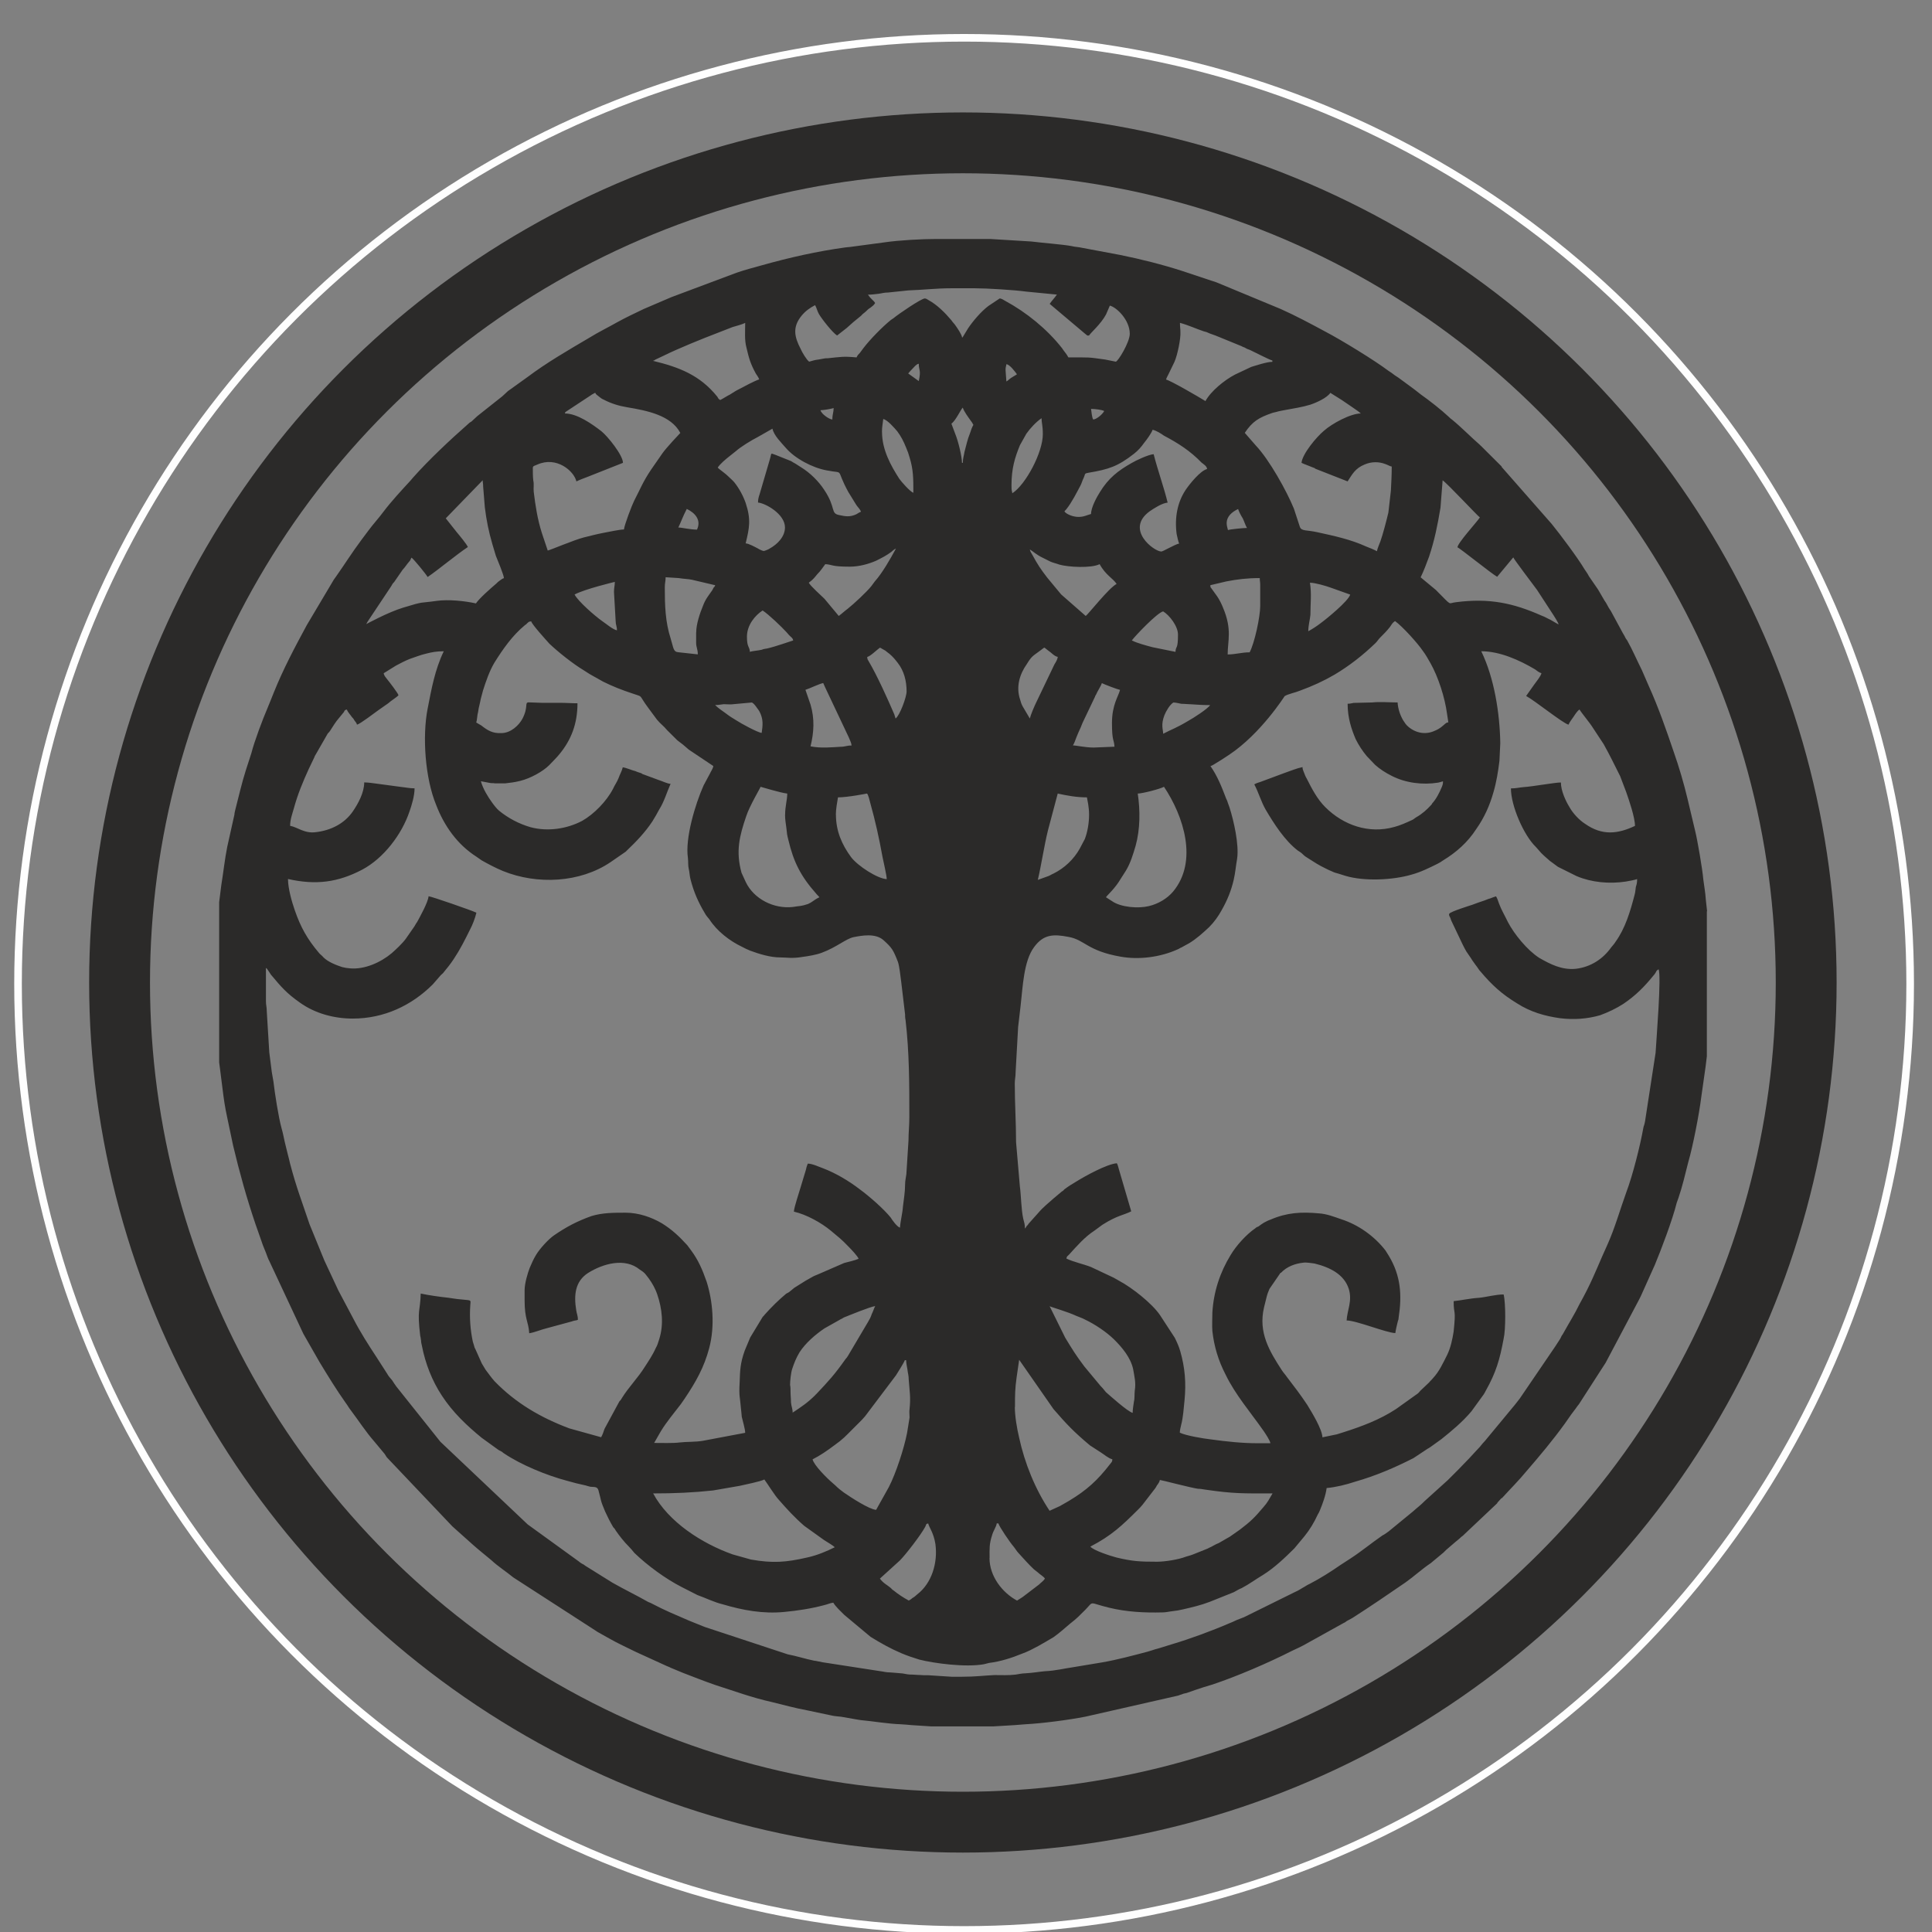
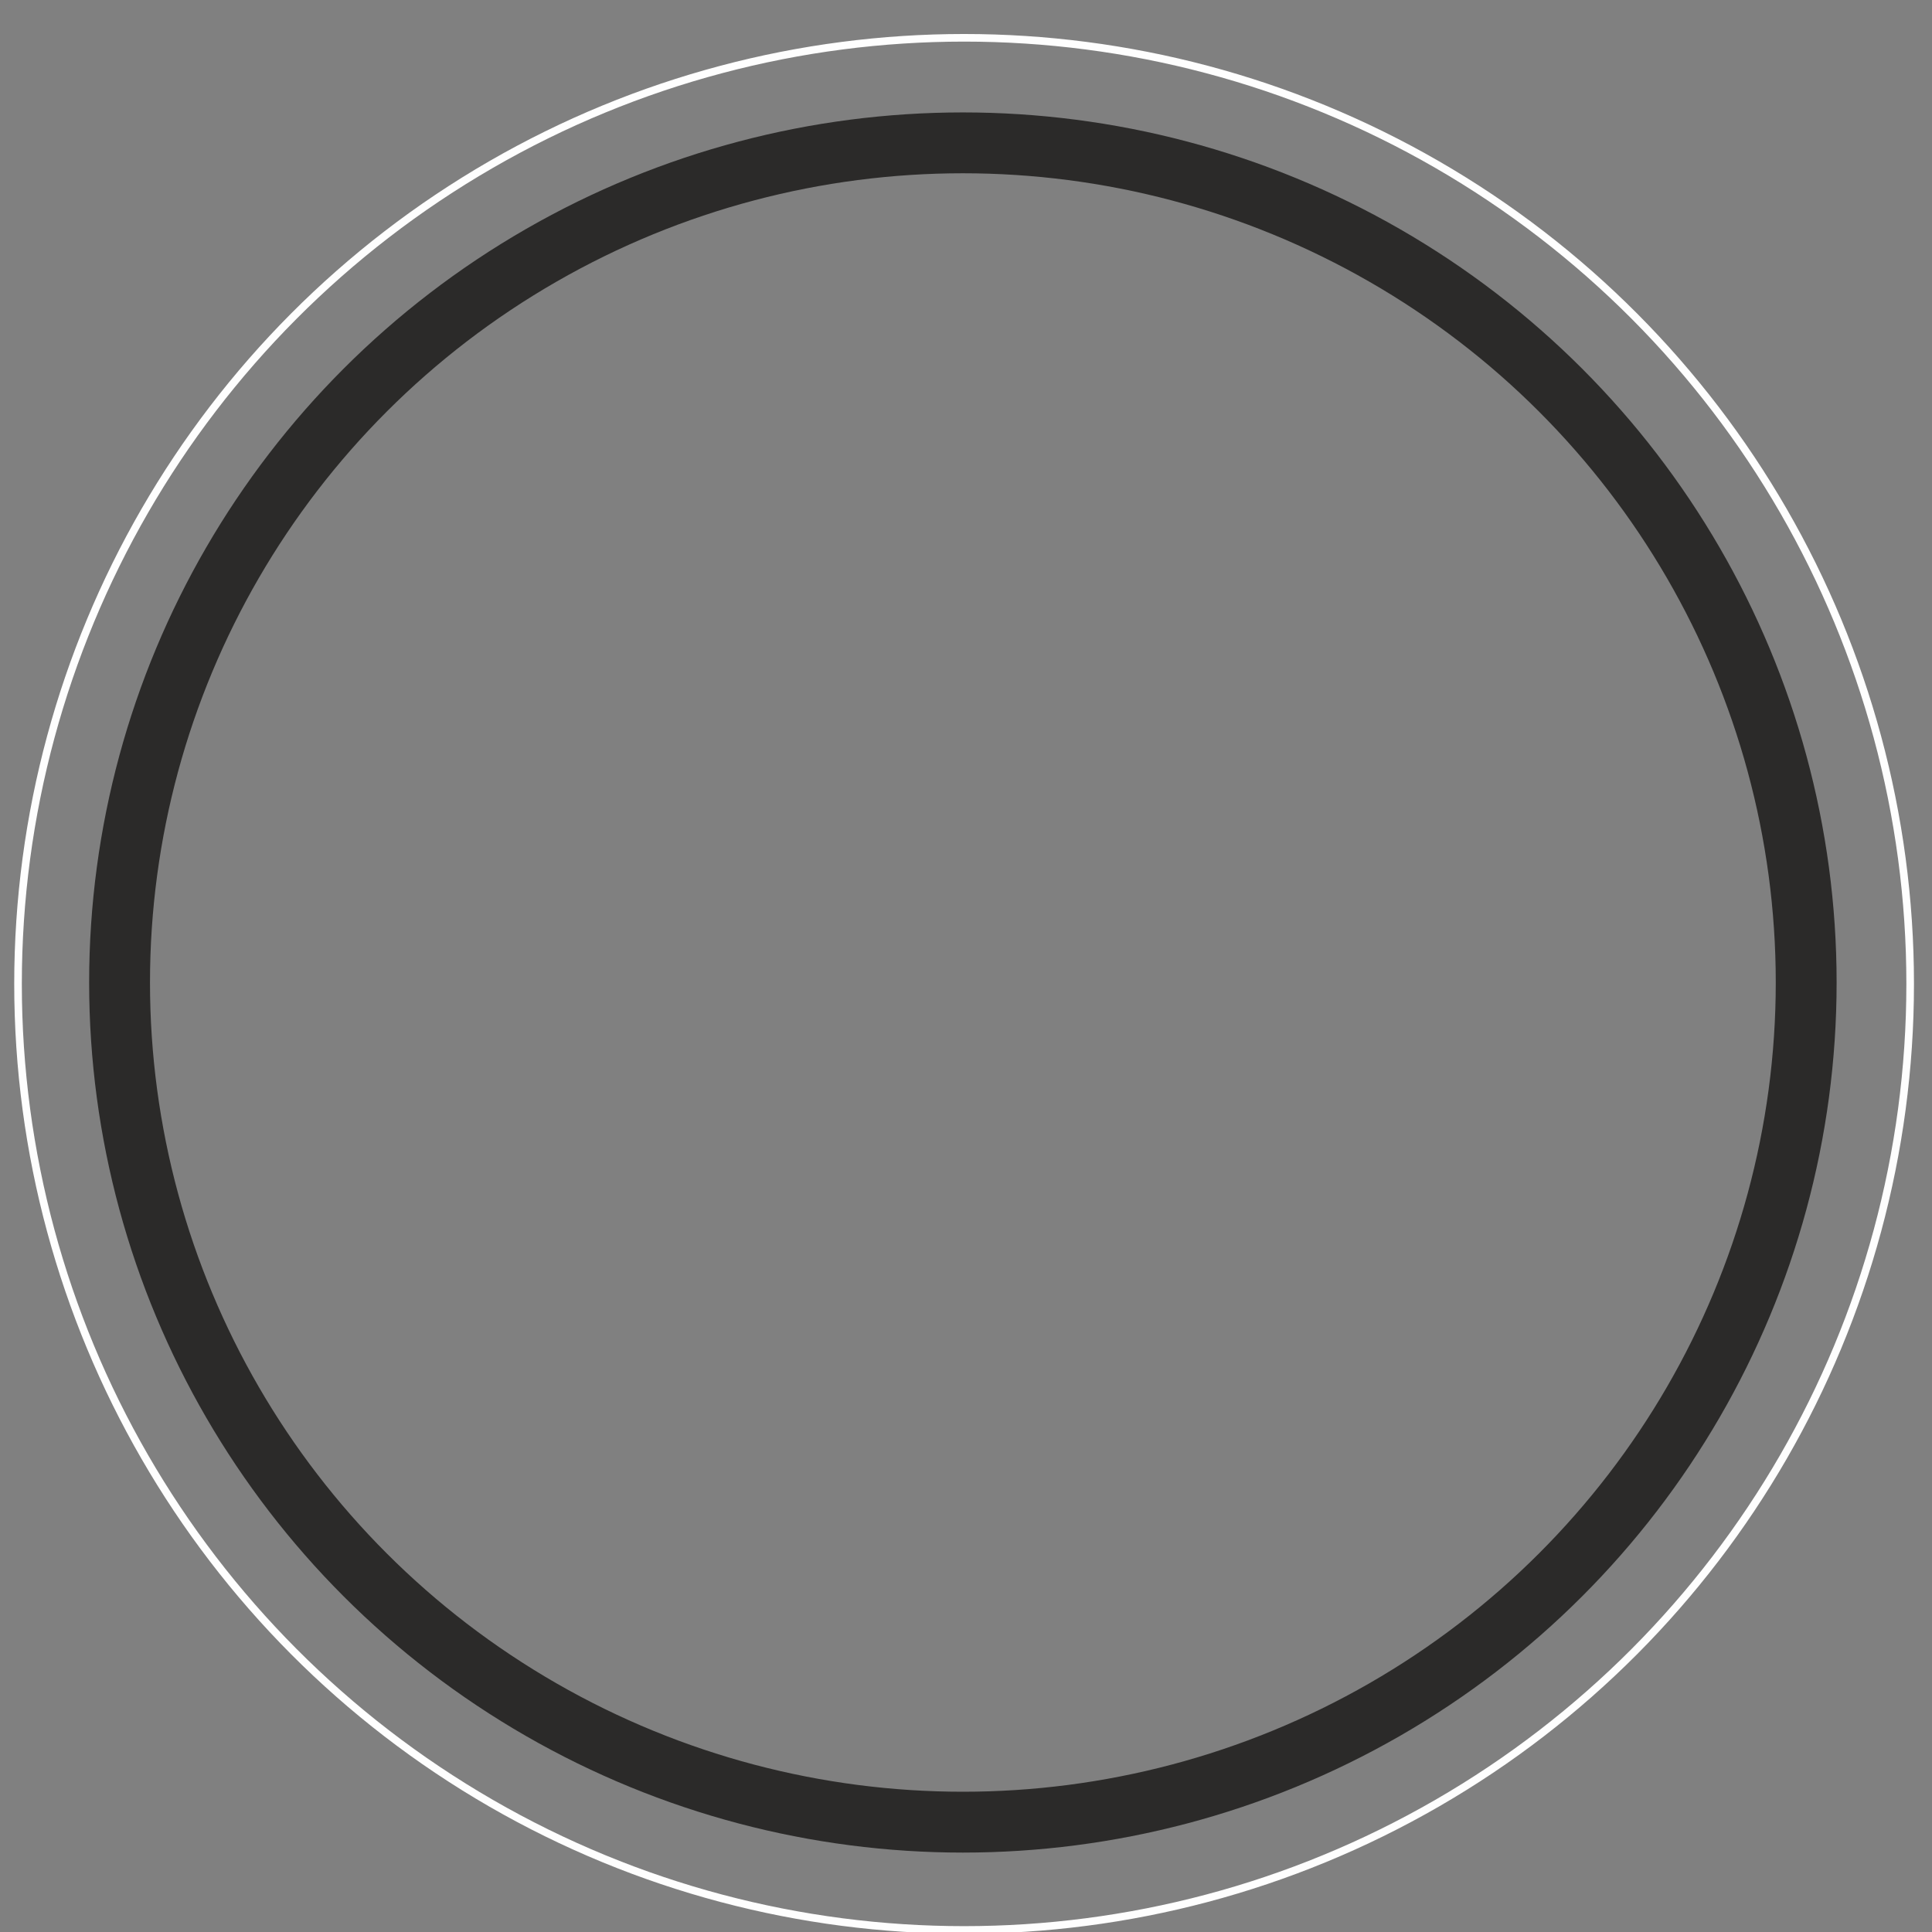
<svg xmlns="http://www.w3.org/2000/svg" xml:space="preserve" width="254mm" height="254mm" version="1.1" style="shape-rendering:geometricPrecision; text-rendering:geometricPrecision; image-rendering:optimizeQuality; fill-rule:evenodd; clip-rule:evenodd" viewBox="0 0 25400 25400">
  <rect x="0" y="0" width="25400" height="25400" fill="#808080" stroke="none" />
  <defs>
    <style type="text/css"> .str1 {stroke:#FEFEFE;stroke-width:100} .str0 {stroke:#2B2A29;stroke-width:800} .fil1 {fill:none} .fil0 {fill:#2B2A29} </style>
  </defs>
  <g id="Слой_x0020_1">
-     <path class="fil0" d="M23965 12917c0,6225 -5044,11308 -11308,11308 -6263,0 -11308,-5083 -11308,-11308 0,-6225 5044,-11308 11308,-11308 6263,0 11308,5083 11308,11308zm-549 0c0,5951 -4823,10765 -10759,10765 -5936,0 -10759,-4813 -10759,-10765 0,-5951 4823,-10764 10759,-10764 5936,0 10759,4813 10759,10764z" />
-     <path class="fil0" d="M13010 20482c0,-127 -6,-177 33,-299 17,-61 56,-111 61,-155l22 0c11,44 156,255 195,299 28,33 45,67 72,94 67,72 128,144 200,211 22,17 28,22 50,39 28,28 78,55 95,83 -22,33 -50,50 -78,78l-189 144c-33,28 -67,44 -100,67 -195,-105 -362,-321 -362,-560zm9430 -8502l0 1907 -17 139 -56 394c-28,227 -111,654 -173,865 -39,155 -78,321 -128,466 -11,28 -11,28 -22,61 -56,227 -206,621 -289,820 -17,33 -28,67 -45,100l-139 310c-11,22 -17,33 -28,55l-434 820c-22,33 -39,61 -61,94l-289 449c-28,33 -39,55 -67,89 -11,17 -22,28 -33,44l-89 127c-156,216 -328,421 -501,621 -100,122 -212,233 -323,355 0,0 0,0 -6,0l-50 55c0,0 0,6 -6,6 0,0 0,6 0,6l-434 410c-17,17 -17,17 -39,33 -28,28 -45,39 -78,67l-122 105c-17,17 -22,22 -33,33l-167 139c-117,78 -223,177 -334,255 -234,161 -462,316 -696,466l-72 39c-17,11 -28,22 -45,28l-479 266c-67,39 -128,67 -200,100 -317,161 -718,333 -1046,443 -78,22 -145,44 -228,72 -33,11 -78,28 -111,39 -22,6 -39,6 -61,17 -22,6 -33,11 -50,17l-1219 277c-223,44 -573,89 -790,100 -61,6 -89,6 -139,11l-284 17 -61 0 -67 0 -546 0 -67 0 -72 0 -262 -17c-50,-6 -78,-6 -139,-11 -173,-6 -356,-39 -529,-55 -33,-6 -45,-6 -67,-11l-189 -33c-45,-6 -84,-6 -128,-17l-317 -67c-156,-28 -312,-72 -473,-111 -250,-55 -490,-144 -735,-222 -145,-50 -284,-105 -429,-161l-161 -67c-17,-11 -28,-11 -50,-22l-401 -183c-111,-55 -245,-116 -351,-177l-139 -78c-22,-11 -28,-17 -45,-28l-1080 -698c-95,-78 -200,-144 -289,-227l-161 -133c-28,-22 -50,-44 -78,-67l-273 -244 -863 -909c-11,-17 -17,-28 -28,-44l-134 -161c-117,-133 -212,-283 -317,-421 -22,-28 -39,-61 -61,-89 -122,-172 -234,-355 -345,-538l-212 -371 -451 -964c-11,-17 -11,-28 -22,-50 -22,-67 -56,-133 -78,-205 -28,-78 -50,-144 -78,-222 -117,-344 -212,-687 -295,-1036l-78 -371c-28,-127 -45,-244 -61,-377l-33 -260 -11 -83 0 -2106 28 -222c28,-172 45,-338 78,-504l95 -427c0,-22 6,-33 11,-61 45,-172 84,-349 139,-521l72 -222c39,-155 150,-449 212,-593 28,-72 56,-133 83,-205 122,-305 278,-599 434,-887l356 -599c11,-17 17,-22 28,-39 117,-166 206,-310 334,-482l95 -127c61,-83 134,-161 195,-244 100,-133 239,-283 356,-410l33 -39c212,-238 484,-493 729,-709 17,-17 22,-17 39,-28 33,-28 45,-44 78,-72l328 -260c22,-22 50,-44 72,-67l262 -188c250,-188 529,-349 802,-510 134,-83 262,-144 379,-211 111,-61 228,-116 345,-172l362 -155 857 -321c111,-39 223,-67 340,-100 356,-100 724,-183 1091,-233 17,0 39,-6 61,-6l456 -61c189,-28 495,-44 679,-44l78 0 78 0 78 0 78 0 78 0 78 0 78 0 78 0 83 0 540 33c128,17 423,39 534,61 39,11 89,11 134,22l501 94c273,55 557,127 818,211l451 150 841 349c200,89 395,194 590,299 212,111 646,377 829,515 28,17 50,33 78,55 22,17 28,17 50,33l128 94c56,39 111,83 167,127 111,78 273,205 373,299 17,17 22,22 39,33 128,105 245,227 373,338 0,0 0,6 6,6l273 272c0,0 0,0 0,6l657 748c117,144 345,449 434,599 22,33 39,55 56,89l61 89c22,33 39,55 61,89l84 144c11,17 17,22 28,44 17,33 33,61 56,94l156 288c11,22 22,33 28,50 11,22 11,22 28,44 72,127 128,261 195,394l89 205c128,283 228,571 328,865 72,205 134,416 184,626l100 421c28,111 95,499 106,632 11,89 28,177 33,266l17 155zm-10493 9062c-72,-39 -139,-83 -200,-133 -22,-11 -22,-22 -45,-39 -39,-33 -89,-55 -134,-116l262 -238c78,-78 278,-338 334,-443 17,-33 6,-39 39,-44 11,50 72,122 95,272 33,249 -50,515 -239,660 -22,17 -28,28 -56,44 -11,6 -11,6 -22,17 -11,6 -11,6 -17,11 -17,11 -6,0 -17,11zm3262 -510c-228,0 -323,-6 -529,-55 -84,-22 -306,-94 -345,-144 278,-144 417,-277 629,-488 22,-22 33,-33 56,-61l145 -188c17,-22 28,-33 45,-67 17,-22 33,-44 39,-72 17,0 395,100 501,116 39,0 56,6 95,11 379,55 495,50 885,50 -39,67 -67,122 -117,177 -117,139 -173,194 -312,299l-134 94c-22,11 -28,17 -50,28l-95 55c-45,17 -56,28 -100,50 -28,11 -22,11 -45,22l-167 67c-39,17 -78,28 -117,39 -100,39 -278,67 -384,67zm-6624 -898c289,0 529,-11 790,-39l351 -61c72,-17 267,-55 323,-83 45,61 134,205 184,260 111,127 212,238 340,349l262 188c33,22 122,72 139,94 -100,50 -228,105 -356,133 -289,67 -462,78 -746,28l-239 -67c-406,-144 -846,-427 -1047,-804zm4759 -1136c0,-161 0,-238 22,-394l33 -227 451 648c173,200 267,299 479,477l145 94c45,28 100,78 150,89 0,33 -11,39 -28,61 -167,216 -306,344 -546,488 -39,22 -78,44 -117,67 -45,22 -89,39 -134,61 -189,-283 -328,-626 -401,-964 -28,-116 -56,-283 -56,-399zm-1826 1352c-89,-6 -328,-161 -423,-227 -106,-78 -78,-67 -150,-127 -72,-61 -245,-233 -262,-310 100,-50 195,-116 284,-183 117,-83 150,-122 250,-222 28,-28 50,-50 78,-78 33,-33 45,-44 78,-83l406 -538c17,-28 106,-166 117,-200l17 0c0,39 11,83 17,122 6,55 17,78 17,133 11,150 28,233 11,388 -6,33 0,72 0,111 -11,67 -22,144 -33,205 -39,200 -145,527 -239,709l-167 299zm2282 -2677c17,11 234,72 351,127 39,17 78,28 117,50 128,61 278,161 379,260 106,105 217,238 250,388 17,100 39,177 22,283 -6,50 0,105 -11,144 -6,44 -17,105 -17,150 -67,-17 -306,-233 -351,-272 -28,-33 -39,-50 -72,-83l-212 -255c-117,-155 -156,-222 -251,-377l-206 -416zm-3379 1402c0,-61 -17,-78 -22,-139 0,-50 -6,-89 -6,-150 0,-28 0,-50 -6,-78 0,-50 11,-161 28,-211 28,-83 50,-139 95,-216 78,-122 206,-233 328,-316l206 -116c11,-6 6,-6 22,-11 11,-6 17,-11 28,-17 83,-33 340,-139 412,-150 -17,33 -28,72 -45,105 -6,22 -11,28 -22,55 -11,22 -17,28 -28,50l-262 443c-11,17 -17,28 -33,44 -145,205 -217,283 -390,466 -6,0 -6,6 -6,6 -106,105 -184,155 -301,233zm3223 -7006c45,-188 84,-454 134,-654l128 -482c128,28 250,50 384,50 6,39 28,122 28,227 0,116 -22,233 -56,321l-67 127c-78,139 -200,255 -345,327 -28,11 -39,22 -67,33l-139 50zm-2655 -859c0,-67 17,-166 28,-227 128,0 379,-50 379,-50 17,0 39,100 45,122 67,238 117,466 161,709 11,55 56,249 56,294 -122,-6 -379,-172 -468,-288 -122,-166 -200,-344 -200,-560zm-668 0c0,72 11,116 17,172 11,94 6,78 28,166 67,283 161,471 362,698 17,22 28,28 45,50 -11,6 -22,11 -33,17 -39,22 -67,50 -117,72 -100,33 -100,22 -200,39 -250,28 -512,-105 -618,-327l-56 -122c-78,-283 -28,-482 61,-743 45,-139 189,-377 189,-388 28,6 256,78 351,89 0,83 -28,166 -28,277zm4637 -277c61,0 295,-61 345,-89 256,382 451,975 122,1375 -78,94 -200,166 -323,194 -134,33 -367,17 -484,-67 -28,-17 -50,-33 -78,-50 22,-33 117,-111 195,-244l67 -105c61,-100 95,-216 128,-327 61,-222 61,-466 28,-687zm4013 -161l0 0zm-3679 -626c0,-55 -33,-116 17,-244 22,-55 72,-139 117,-166 33,0 72,11 106,17 45,0 83,6 122,6 89,6 161,11 256,11 -33,50 -223,172 -284,205 -167,100 -206,105 -334,172zm-5889 -377c50,0 61,-6 111,-11 45,0 89,6 128,0l239 -22c28,0 83,89 100,111 61,111 45,194 33,288 -45,0 -278,-127 -328,-161 -56,-33 -100,-61 -150,-100 -33,-22 -111,-78 -134,-105zm5216 238c0,244 28,211 33,310l-273 11c-111,0 -228,-28 -273,-28 17,-28 33,-72 45,-105 17,-39 28,-72 45,-105 17,-33 28,-72 45,-105l156 -327c0,-11 6,-11 11,-22 17,-44 67,-116 78,-155 33,17 206,83 239,89 -22,89 -106,194 -106,438zm-4030 -438c56,-17 178,-78 234,-89 11,22 11,28 22,50l312 660c17,44 33,67 39,111 -67,0 -84,17 -145,17 -111,6 -262,22 -395,-6 45,-183 56,-360 0,-549l-67 -194zm2950 377l-95 -161c-17,-33 -22,-50 -33,-89 -56,-166 -6,-333 89,-466 61,-100 78,-105 161,-166l67 -50c22,11 22,17 45,33 50,33 89,83 134,89 -6,39 -28,72 -45,100l-239 499c-22,44 -72,161 -84,211zm-2138 -809c39,-6 134,-100 167,-122 17,6 17,6 22,11l50 28c22,17 33,28 56,44 45,39 72,72 106,116 83,105 117,238 117,377 0,72 -89,316 -145,355 -6,-22 -11,-39 -17,-55 -83,-194 -228,-515 -334,-693 -17,-33 -17,-17 -22,-61zm7570 1635c0,39 -6,50 -17,78 -33,78 -72,155 -128,216 0,0 0,6 0,6 -6,0 -6,6 -6,6 -61,67 -122,122 -200,166 -28,17 -33,28 -61,39 -72,33 -145,67 -228,89 -334,94 -668,-22 -907,-260 -106,-105 -178,-244 -245,-377 -17,-28 -22,-44 -33,-72 -11,-33 -22,-44 -22,-78 -83,17 -156,50 -239,78l-312 116c-33,11 -56,17 -83,33 56,105 89,227 150,333 111,188 250,405 423,538 28,17 45,28 67,50 22,22 39,33 67,50 78,50 145,94 228,133 33,17 56,28 84,39 33,17 56,22 95,33l89 28c245,72 618,55 863,-17 122,-33 234,-89 345,-144 33,-17 39,-22 72,-44 173,-105 323,-238 434,-410 106,-150 178,-310 228,-488 39,-133 61,-272 78,-410l11 -233c-6,-388 -78,-854 -250,-1208 245,0 501,116 707,238 22,17 56,44 84,50 -6,39 -72,116 -95,150l-106 150c106,55 484,360 557,377 17,-39 45,-72 67,-105 22,-33 50,-78 78,-94 33,55 134,172 178,244l139 211c78,139 145,277 217,421l78 205c39,111 117,338 117,449 -223,105 -429,133 -657,-28 -78,-50 -161,-139 -206,-222 -45,-72 -111,-211 -111,-321 -78,0 -379,55 -490,61 -67,6 -95,17 -167,17 0,227 167,615 328,770 17,22 22,22 39,44 39,50 95,94 145,139 33,22 72,55 106,78l245 122c195,83 429,105 646,72 33,-6 128,-22 150,-33 0,55 -6,67 -17,105 -6,44 -6,67 -17,105 -56,216 -122,438 -250,615 -17,28 -33,44 -56,72 -106,150 -267,260 -468,283 -184,17 -334,-61 -479,-144 -156,-100 -328,-310 -412,-471 -39,-83 -84,-155 -117,-244 -11,-33 -22,-67 -39,-94 -22,6 -50,17 -78,28 -28,6 -45,17 -78,28 -50,17 -100,33 -156,55 -33,11 -284,89 -301,116 -11,11 0,33 6,44 11,17 11,33 22,55l145 305c17,33 33,67 50,94l61 89c22,39 39,55 61,89 28,33 39,61 67,89 150,177 278,294 479,416 173,111 362,166 562,194 178,22 356,11 529,-39 106,-39 212,-89 306,-150 156,-105 273,-222 390,-366 11,-11 28,-33 33,-44 17,-28 6,-22 39,-44 39,83 -28,909 -39,1097l-134 870c0,11 -6,39 -11,61 -6,28 -11,28 -17,61 -39,222 -139,621 -223,842 -84,233 -150,471 -250,693 -95,205 -161,382 -267,593 -33,67 -67,127 -100,188 -61,127 -139,249 -206,371 -11,22 -17,28 -28,44 -11,22 -11,28 -22,44 -22,33 -39,61 -61,94l-468 687c-22,28 -39,50 -61,78l-395 477c-28,28 -39,44 -67,78 -50,55 -89,94 -139,150l-145 150c-45,44 -89,89 -139,139l-301 272c-33,33 -45,44 -78,72 -28,22 -45,39 -78,67l-317 260c-33,22 -50,39 -84,55 -145,100 -278,211 -423,305l-128 83c-128,89 -267,177 -406,249 -39,17 -56,33 -89,50 -39,22 -61,39 -100,55l-674 333c-39,17 -61,22 -100,39 -33,17 -61,28 -100,44 -217,94 -518,205 -746,272l-161 50c-17,6 -39,11 -61,17 -33,11 -67,22 -106,33 -189,50 -395,105 -590,139l-367 61c-122,17 -250,50 -384,55 -72,6 -156,22 -262,28 -39,0 -89,11 -128,17 -95,11 -178,6 -278,6 -134,6 -245,22 -423,22 -45,0 -95,0 -139,0l-262 -17c-50,-6 -100,0 -150,-6 -45,0 -78,-6 -134,-6 -39,0 -89,-17 -128,-17 -50,-6 -89,-6 -134,-11 -56,0 -84,-11 -134,-17l-751 -116c-39,-6 -72,-17 -117,-22 -111,-22 -228,-61 -345,-83l-1091 -360c-72,-28 -139,-55 -206,-83 -167,-72 -328,-139 -484,-222 -22,-11 -33,-17 -50,-22 -156,-89 -317,-166 -473,-255l-356 -222c-22,-17 -22,-17 -45,-28 -17,-11 -28,-17 -39,-28l-674 -488 -1147 -1086 -579 -726c-22,-28 -33,-50 -56,-83 -28,-33 -45,-50 -67,-89l-139 -216c-106,-161 -212,-327 -301,-499l-200 -377c-61,-133 -122,-260 -184,-394l-195 -477c-100,-299 -173,-482 -256,-798 -17,-78 -39,-150 -56,-227 -22,-83 -33,-161 -56,-238 -39,-139 -89,-460 -106,-610l-22 -127c-11,-83 -22,-172 -33,-260l-33 -538c0,-61 -11,-78 -11,-133l0 -438c28,22 11,11 33,39 11,17 22,33 33,50 139,166 206,244 379,366 200,144 451,211 696,211 412,0 774,-172 1052,-449l106 -122c17,-17 28,-22 39,-39l67 -83c89,-116 161,-244 228,-377l50 -100c33,-61 67,-150 84,-222 -56,-28 -596,-216 -629,-216 -6,78 -111,266 -150,338 -22,28 -28,50 -50,78l-100 144c-45,61 -128,139 -184,188 -145,122 -356,216 -546,200 -56,-6 -61,-6 -106,-17 -84,-28 -184,-67 -245,-127 -22,-28 -45,-39 -61,-61 -150,-177 -239,-333 -317,-560 -39,-111 -89,-288 -89,-410 367,83 657,44 974,-122 284,-150 523,-466 623,-765 28,-78 67,-205 67,-305 -67,0 -106,-11 -167,-17l-328 -44c-39,-6 -122,-17 -167,-17 0,133 -78,277 -150,382 -111,161 -289,249 -484,272 -150,22 -245,-67 -340,-83 0,-83 28,-155 50,-233 50,-183 117,-344 195,-515l72 -150c6,-17 11,-28 22,-44l156 -272c17,-17 22,-22 33,-39 11,-17 17,-28 28,-44 17,-28 33,-50 56,-83l95 -116c11,-22 11,-28 39,-33 11,33 45,67 67,100 17,17 22,22 33,44 17,22 28,33 33,55 45,-11 239,-161 278,-188l134 -94c28,-28 111,-78 134,-105 -11,-33 -122,-177 -150,-211 -17,-22 -39,-44 -45,-78l161 -100c50,-28 128,-67 184,-89 67,-22 134,-50 206,-67 84,-22 145,-33 239,-33 -117,244 -161,493 -212,754 -72,366 -33,914 111,1264 106,277 278,521 529,682 22,17 50,33 72,50 89,50 184,100 278,139 451,183 1013,155 1414,-116l184 -127c17,-11 17,-11 33,-28 122,-116 239,-238 334,-382 33,-55 61,-100 89,-155 67,-105 100,-227 150,-338 -39,0 -117,-39 -156,-50l-195 -72c-22,-6 -17,-6 -33,-17 -33,-11 -56,-17 -78,-28 -50,-11 -117,-44 -167,-50 -11,50 -39,94 -56,144 -22,55 -50,89 -72,139 -83,161 -250,333 -406,421 -200,105 -451,144 -679,83 -150,-44 -289,-116 -412,-216 -33,-28 -67,-72 -95,-111 -56,-78 -117,-177 -145,-277 39,6 84,17 117,22 28,6 45,0 67,6l134 0c83,-11 111,-11 200,-33 134,-33 295,-122 379,-205 50,-55 95,-94 139,-150 150,-183 234,-394 234,-665 -89,0 -145,-6 -228,-6 -84,0 -161,0 -239,0l-173 -6c-61,0 0,55 -84,216 -45,83 -150,188 -278,188 -117,6 -184,-39 -262,-100l-67 -39c11,-33 11,-72 17,-105 11,-39 11,-72 22,-111 6,-28 17,-72 22,-100 11,-39 17,-67 28,-105 39,-122 84,-255 150,-366 111,-177 234,-355 401,-493 17,-11 17,-11 33,-28 22,-17 11,-17 50,-22 11,44 195,244 239,294 117,111 312,266 451,349 28,17 50,33 78,50l178 100c122,61 250,111 384,155 156,55 67,0 212,194l111 150c45,55 89,83 134,139l134 133c22,17 50,39 72,55 28,22 50,44 78,67l323 216c-6,39 -28,61 -45,100l-83 155c-111,249 -245,698 -206,953 6,55 0,100 11,144 11,44 11,89 22,133 45,177 106,310 189,449 17,33 39,55 61,83 100,155 267,283 429,360 39,22 67,33 106,50 117,44 267,89 390,89 95,0 161,17 295,-6 84,-11 184,-28 256,-55 195,-72 317,-183 417,-205 111,-22 289,-55 395,39 111,100 128,127 189,283 22,61 33,188 45,272l50 421c0,22 0,44 6,72 50,432 50,837 50,1280 0,111 -11,200 -11,305l-28 443c-6,50 -17,83 -17,144 0,89 -17,188 -28,283 -6,89 -33,188 -39,277 -39,-11 -106,-105 -122,-133 -89,-111 -278,-277 -406,-371 -145,-111 -312,-211 -484,-277 -50,-17 -139,-61 -200,-61 -6,11 -22,61 -22,72l-72 238c-22,78 -84,255 -89,321 167,39 356,144 484,249 106,89 139,111 239,216 33,33 117,122 128,155 -50,22 -128,39 -189,55l-345 150c-28,11 -56,22 -84,39l-78 44c-50,33 -100,61 -150,94 -22,17 -45,39 -67,55 -11,6 -28,17 -39,22 -100,83 -195,177 -284,277 -11,17 -17,17 -28,33l-161 266 -72 172c-61,172 -61,260 -67,421 -11,188 6,188 17,338 6,39 6,67 11,111 11,50 45,161 45,211l-557 105c-95,17 -217,11 -306,22 -84,11 -239,6 -334,6l89 -155c78,-127 173,-238 262,-355 17,-28 33,-44 50,-72 145,-216 256,-410 323,-665 78,-294 45,-621 -33,-870 -56,-161 -111,-288 -206,-416 -22,-28 -28,-39 -50,-67 -106,-116 -200,-205 -334,-288 -134,-78 -301,-139 -479,-139 -150,0 -301,0 -445,44 -189,67 -334,144 -495,255 -72,50 -184,172 -234,255 -33,55 -56,105 -84,172 -28,72 -67,205 -67,294 0,44 0,83 0,127 0,260 50,277 61,438 72,-11 161,-50 234,-67l328 -89c11,-6 22,-6 39,-11 28,-6 17,0 39,-11 0,-50 -17,-83 -22,-122 -33,-200 -17,-382 156,-493 195,-122 484,-205 679,-44 33,22 61,39 84,72 50,61 89,122 122,194 11,22 11,28 22,55 67,194 89,399 28,593 -17,50 -22,78 -45,116 -39,89 -95,172 -145,249 -89,144 -212,266 -301,410 -11,22 -17,28 -33,44l-195 360c-11,33 -28,83 -45,111l-417 -116c-373,-139 -707,-333 -985,-621 -45,-50 -78,-100 -117,-150 -17,-28 -33,-55 -50,-83l-84 -188c-11,-17 -11,-22 -17,-44 -6,-22 -6,-22 -17,-55 -33,-155 -45,-316 -33,-482 6,-78 22,-55 -173,-78 -50,-6 -72,-11 -117,-17 -106,-11 -262,-33 -362,-55 -6,244 -50,194 -6,560 6,11 6,39 11,61 0,28 6,39 11,67 45,233 134,460 262,654 145,222 328,394 523,554l223 161c22,11 33,17 50,28 6,6 11,11 22,17 223,150 557,288 829,360 39,11 78,22 122,33 45,11 72,17 122,28 17,6 39,11 61,17 50,6 89,-6 106,44 39,139 22,127 89,283 33,72 67,139 106,205 17,17 22,22 33,44 50,72 111,150 173,211 28,28 45,50 72,83 173,166 406,338 623,449l206 105c111,39 217,94 334,122 262,78 529,127 807,100 178,-17 356,-44 523,-89 50,-11 78,-28 122,-33 33,55 95,111 145,161l345 288c134,83 262,155 406,216 78,33 145,55 234,83 195,50 612,105 852,61 28,-6 39,-11 67,-17 145,-17 301,-67 434,-122 78,-28 139,-61 212,-100 72,-39 134,-78 200,-116 78,-55 145,-116 217,-177 100,-78 117,-100 206,-188 111,-116 33,-89 312,-22 228,55 462,67 696,61 50,0 84,-11 139,-17 50,-6 84,-11 128,-22 122,-28 239,-55 356,-100l317 -127c39,-22 67,-39 106,-55 95,-50 184,-116 278,-172 150,-94 284,-222 412,-349l134 -161c67,-83 128,-183 173,-283 11,-17 22,-39 28,-55 33,-78 78,-200 89,-294 122,-11 256,-44 373,-83 273,-78 518,-183 768,-310l184 -122c22,-11 28,-17 45,-28l139 -100c139,-111 278,-227 395,-366l161 -222c11,-17 17,-28 28,-50 134,-238 184,-410 234,-682 28,-116 28,-471 0,-582 -106,0 -217,33 -323,44 -111,6 -228,33 -334,44 0,194 33,83 0,399 -17,105 -39,211 -84,305 -56,111 -106,222 -189,310 -17,22 -33,33 -50,55l-117 111c-22,28 -28,33 -61,55l-256 183c-212,139 -445,227 -690,305 -33,11 -56,17 -89,28l-189 39c-6,-111 -139,-327 -200,-427 -84,-127 -173,-244 -267,-366 -22,-33 -45,-55 -67,-89 -161,-249 -312,-493 -234,-826l33 -133c11,-44 22,-72 39,-111l145 -211c0,0 0,0 6,0 78,-83 189,-122 295,-133 33,-6 111,6 145,11 206,50 390,144 451,333 50,161 -22,283 -28,416 128,0 518,161 640,166 6,-44 22,-111 33,-155 11,-28 6,-17 11,-50 45,-294 28,-549 -128,-809 -17,-28 -28,-44 -45,-72 -145,-188 -356,-338 -579,-410 -95,-33 -195,-72 -295,-78 -234,-22 -423,-11 -640,83 -33,11 -50,22 -84,39 -33,22 -45,28 -72,50 -17,6 -28,11 -39,22 -122,83 -256,233 -328,355 -139,227 -223,482 -239,754 0,55 -6,183 0,244 22,200 78,388 173,571 128,266 334,504 501,743 22,33 83,122 89,161 -56,0 -111,0 -167,0 -206,0 -406,-22 -612,-50 -100,-11 -334,-50 -412,-89 0,-39 11,-67 17,-100 28,-105 33,-216 45,-327 22,-227 6,-427 -56,-643 -17,-61 -45,-122 -72,-177l-195 -299c-106,-155 -367,-360 -534,-449 -33,-17 -45,-28 -78,-44l-295 -139c-100,-39 -234,-67 -323,-111 6,-33 11,-28 33,-50 106,-116 206,-233 334,-316l106 -78c200,-127 284,-127 379,-177l-161 -549c-6,-22 -17,-67 -28,-83 -134,11 -423,172 -529,238 -56,33 -111,67 -161,105 -11,11 -11,17 -33,28l-106 89c-67,61 -139,116 -200,188l-134 150c-11,17 0,6 -17,22 -6,6 -11,11 -11,17l-17 22c0,-55 -11,-83 -22,-127 -28,-122 -28,-305 -45,-427l-50 -582c0,-255 -17,-510 -17,-770 0,-61 11,-83 11,-150l33 -593c11,-94 22,-194 33,-283 28,-238 39,-587 178,-770 122,-166 250,-172 451,-133 217,39 245,183 685,260 245,44 523,6 746,-94 28,-11 28,-17 56,-28l100 -55c100,-61 178,-133 262,-211 67,-67 122,-144 167,-227 72,-127 122,-249 156,-394 22,-94 28,-183 45,-277 28,-188 -45,-504 -100,-676 -11,-28 -11,-28 -22,-61 -6,-22 -11,-33 -22,-55 -61,-161 -117,-299 -206,-427 17,-6 28,-11 45,-22 67,-39 134,-83 200,-127 417,-277 729,-770 729,-770 39,-28 150,-50 200,-72 167,-61 312,-127 456,-211 195,-116 373,-255 540,-416 28,-28 33,-44 61,-72 45,-44 89,-89 128,-139 28,-39 28,-50 67,-78 95,67 301,294 367,394 39,50 67,105 100,161 100,177 189,449 217,665l17 111c-17,6 -17,0 -39,17 -45,39 -72,67 -139,94 -117,55 -245,33 -345,-50 -39,-33 -45,-50 -72,-89 -39,-67 -67,-150 -72,-233 -95,0 -239,-11 -334,0l-245 6c-33,6 -45,11 -78,11 0,188 50,333 106,466 39,78 89,155 145,222l111 116c61,55 139,105 217,144 184,94 406,122 612,89 28,-6 39,-11 61,-17zm-3679 -2234c83,50 195,194 195,305 0,205 -28,139 -33,227l-301 -61c-84,-22 -206,-55 -273,-89 39,-55 334,-366 412,-382zm-5433 532c-6,-78 -39,-55 -39,-200 0,-155 111,-283 206,-344 78,50 251,216 312,283 22,22 22,28 45,50 22,22 39,28 45,61 -39,11 -223,78 -340,105 -28,6 -50,6 -72,17 -45,11 -134,17 -156,28zm6051 -876l212 -50c145,-28 273,-44 440,-44 0,44 6,44 6,94l0 272c0,139 -72,482 -139,610 -106,0 -184,28 -289,28 0,-183 61,-327 -61,-615 -17,-44 -50,-111 -78,-150l-72 -100c-22,-33 -11,0 -17,-44zm-6758 621l0 133c0,67 22,83 22,155l-256 -28c-67,-6 -61,-50 -100,-177 -72,-222 -78,-443 -78,-676 0,-61 11,-78 11,-133l173 11c61,11 122,11 173,22l306 72c-11,28 -6,11 -22,33 -6,11 -11,22 -17,33 -50,72 -89,116 -122,205 -39,94 -89,238 -89,349zm-1080 -532l22 382c0,50 17,67 17,122 -56,-11 -145,-89 -195,-122 -95,-67 -317,-260 -362,-349 134,-72 529,-166 529,-166 0,55 -11,72 -11,133zm9151 -122c67,0 217,44 278,67l250 89c-22,83 -312,321 -390,377 -50,39 -111,78 -161,105 0,-78 22,-150 28,-216 0,-155 17,-272 -6,-421zm-3685 -438c39,22 89,72 173,111 33,17 67,33 100,50 39,17 72,22 117,39 117,33 417,50 529,-6 78,144 178,188 223,260 -100,50 -373,399 -406,421l-323 -283 -184 -222c-89,-116 -122,-166 -195,-299 -17,-28 -28,-44 -33,-72zm0 0l0 0zm-2510 876l-189 -227c-50,-50 -178,-161 -206,-211 61,-44 78,-72 111,-111 50,-50 67,-83 106,-133 100,6 72,33 323,33 128,0 256,-39 345,-78 78,-39 134,-67 200,-116 22,-17 33,-33 61,-44 -72,133 -178,321 -278,432 -17,22 -28,39 -45,61 -56,72 -234,238 -312,299 -45,33 -72,61 -117,94zm5099 -1219c0,-94 72,-150 150,-188 11,33 39,89 61,122 22,44 33,89 56,127 -45,0 -223,17 -250,28 -6,-28 -17,-55 -17,-89zm-6964 83c-89,0 -200,-28 -245,-28 28,-55 61,-150 111,-244 106,50 195,144 134,272zm-3301 -150l484 -499c0,33 6,39 6,83l22 272c22,177 50,316 100,488 17,50 28,100 45,150 22,55 106,255 106,294 -22,6 -33,17 -56,33 -17,11 -28,22 -45,39 -72,61 -223,194 -267,260 -150,-33 -362,-55 -518,-33 -228,33 -150,0 -440,89 -200,61 -473,211 -484,216 11,-22 22,-39 33,-55l295 -443c11,-22 22,-39 39,-55l111 -161c17,-17 28,-33 45,-55 11,-17 22,-28 39,-50 22,-22 17,-28 33,-55 28,17 195,222 212,255 139,-94 384,-299 529,-394 -11,-33 -117,-161 -145,-194l-145 -183zm13298 382c33,11 451,349 523,388l212 -255c6,22 267,366 312,427l217 333c17,28 61,94 67,122 -33,-17 -67,-39 -106,-61 -39,-17 -72,-39 -117,-55 -373,-166 -690,-233 -1124,-177 -117,11 -39,67 -267,-161l-200 -166c39,-78 78,-183 111,-272 72,-216 111,-410 150,-643l28 -360c61,39 462,471 490,488 -45,67 -295,338 -295,394zm-4815 -438c-61,17 -95,39 -167,39 -67,0 -156,-33 -184,-72 11,-17 17,-17 28,-33 67,-83 134,-216 184,-310 17,-33 22,-61 39,-94 28,-61 6,-61 67,-72 262,-44 384,-83 596,-249 56,-44 95,-89 134,-144 33,-39 100,-133 111,-172 50,11 111,50 150,78 189,100 345,200 495,355 28,22 67,44 72,83 -89,22 -228,194 -284,277 -106,161 -145,360 -117,576 6,28 22,105 33,127 -56,11 -212,105 -234,105 -95,0 -479,-288 -156,-527 56,-39 167,-111 239,-116 -45,-188 -134,-438 -184,-637 -72,6 -234,83 -289,116 -178,100 -306,200 -417,382 -39,61 -117,200 -117,288zm-4381 -150c95,6 356,150 356,327 0,122 -100,222 -200,277 -11,11 -72,33 -78,33 -17,0 -61,-22 -78,-33 -33,-17 -122,-67 -161,-67 50,-205 72,-316 0,-532 -33,-94 -84,-188 -145,-266 -22,-28 -50,-50 -72,-72 -61,-61 -134,-105 -150,-127 33,-50 106,-111 156,-150 28,-22 56,-44 84,-67 61,-55 206,-144 284,-183l195 -111c22,94 117,183 173,249 122,144 356,266 540,299 250,50 106,-44 284,283l106 172c22,33 50,55 61,89 -28,11 -33,17 -61,33 -83,39 -145,28 -223,11 -122,-22 -39,-94 -200,-333 -72,-111 -184,-222 -301,-294l-78 -50c-22,-11 -39,-22 -56,-33l-195 -78c-84,-28 -56,-39 -84,55l-122 416c-17,67 -33,83 -33,150zm3345 -122c-6,-44 -11,-22 -11,-105 0,-222 45,-366 111,-527l84 -150c50,-72 128,-155 200,-205 0,61 17,94 17,211 0,238 -223,660 -401,776zm-1714 -804c0,-67 11,-116 17,-172 56,11 145,116 184,161 50,67 84,133 117,216 33,78 22,55 45,127 50,161 50,277 50,466 -45,-17 -156,-144 -184,-183 -111,-172 -228,-382 -228,-615zm913 -111c61,-44 122,-188 150,-211 11,44 72,127 100,166 17,22 28,39 39,61 -17,28 -33,72 -45,111 -33,78 -50,166 -72,244 -6,44 -22,83 -22,144l-11 0c0,-83 -50,-288 -89,-382l-50 -133zm4603 515c45,22 100,39 150,61 22,6 17,6 33,17l423 166c61,-94 100,-172 223,-222 89,-39 189,-39 273,-6 33,11 56,28 84,33 0,116 -6,211 -11,316l-33 288c-22,94 -72,288 -106,382 -11,28 -39,94 -45,127 -39,-22 -95,-44 -139,-61 -206,-94 -417,-139 -640,-188 -145,-33 -212,-11 -234,-72l-78 -238c-95,-233 -323,-643 -501,-831l-145 -166c100,-150 184,-200 356,-260 33,-11 50,-11 83,-22 33,-6 45,-11 84,-17 117,-22 234,-39 340,-72 83,-28 217,-89 262,-155l150 94c45,33 234,155 250,177 -134,0 -379,133 -484,227 -100,83 -284,305 -295,421zm-9285 -920c11,22 6,11 22,28 6,6 17,11 28,22 22,17 33,28 61,39 95,50 200,83 306,100 262,44 579,105 701,338 -6,6 -184,194 -234,266l-150 216c-111,166 -139,249 -223,410 -28,55 -128,316 -134,377 -56,0 -206,33 -267,44 -89,17 -173,39 -262,61 -128,33 -440,166 -473,172l-78 -233c-56,-177 -84,-355 -106,-538 -6,-50 6,-100 -6,-150 -6,-55 -6,-111 -6,-166 0,-28 28,-28 61,-44 250,-111 479,83 512,222 45,-22 106,-44 150,-61l462 -183c0,-100 -200,-349 -284,-416 -122,-94 -317,-233 -479,-233 6,-22 0,-11 11,-22l328 -216c22,-17 39,-22 56,-33zm6518 211c50,0 145,11 173,28 -28,50 -106,111 -145,111 -17,-28 -22,-100 -28,-139zm-3401 139c-39,0 -145,-72 -156,-122 39,0 139,-17 173,-28 0,55 -17,78 -17,150zm2288 -499l-11 -150c0,-44 6,-39 11,-78 45,6 111,94 139,133l-72 44c-28,17 -45,39 -67,50zm-1152 -233c0,89 33,78 0,227l-139 -100c17,-22 39,-44 61,-67 22,-22 45,-55 78,-61zm-2282 -538c0,105 -11,227 17,327 33,139 50,205 122,338 17,28 33,44 45,78 -56,17 -212,100 -262,127 -45,22 -78,44 -122,72 -45,22 -84,50 -128,72 -28,-17 -22,-17 -39,-44 -228,-283 -501,-388 -846,-471 0,0 6,-6 6,0 0,0 6,-6 11,-6 6,-6 11,-6 17,-11l106 -50c189,-94 518,-227 707,-299l200 -78c56,-17 122,-33 167,-55zm5717 0c106,28 212,78 312,111 17,6 28,6 39,11l39 17c28,11 50,17 78,28l340 139c22,11 17,11 39,17 28,17 39,22 72,33 61,28 250,127 295,139l0 17c-72,0 -223,50 -278,67l-212 100c-139,72 -317,216 -390,349 -89,-55 -451,-266 -518,-283 6,-22 22,-50 33,-72l78 -161c39,-89 84,-305 78,-394 0,-39 -6,-61 -6,-116zm-4102 -371c56,0 78,-6 134,-11 50,-6 72,-17 128,-17l267 -28c189,-6 367,-28 562,-28l312 0c161,0 518,22 679,44l401 39c-39,55 -56,67 -95,122l473 399c33,22 6,17 45,17 17,-33 156,-150 223,-277 17,-39 33,-78 50,-116 89,22 262,188 262,371 0,111 -156,366 -184,366l-139 -28c-239,-33 -189,-28 -484,-28 -22,-44 -56,-78 -84,-122 -195,-249 -468,-471 -746,-621 -28,-17 -45,-28 -72,-33l-150 100c-95,72 -200,194 -267,294l-61 100c-11,22 -6,11 -17,22 -6,-44 -61,-122 -84,-155 -17,-28 -39,-44 -56,-72 -84,-100 -189,-205 -301,-266 -17,-11 -33,-22 -50,-22 -45,0 -340,200 -412,260 -17,11 -17,11 -33,22 -111,89 -278,260 -362,371 -17,22 -28,39 -45,61 -22,22 -33,33 -45,61 -178,-17 -206,-6 -379,11 -28,0 -33,0 -61,6 -33,6 -28,6 -61,11 -56,6 -78,17 -122,28 -33,-22 -95,-127 -111,-166 -84,-161 -111,-288 11,-438 50,-61 111,-105 178,-139 22,39 28,78 50,116 39,67 178,244 239,283l128 -100c45,-39 78,-72 128,-111 22,-17 39,-33 61,-50 22,-28 39,-33 61,-55 22,-22 33,-33 61,-50 28,-22 45,-33 61,-61 -22,-39 -45,-39 -95,-111z" />
    <ellipse class="fil1 str0" cx="12659" cy="12917" rx="11087" ry="11039" />
    <circle class="fil1 str1" cx="12675" cy="12935" r="12438" />
  </g>
</svg>